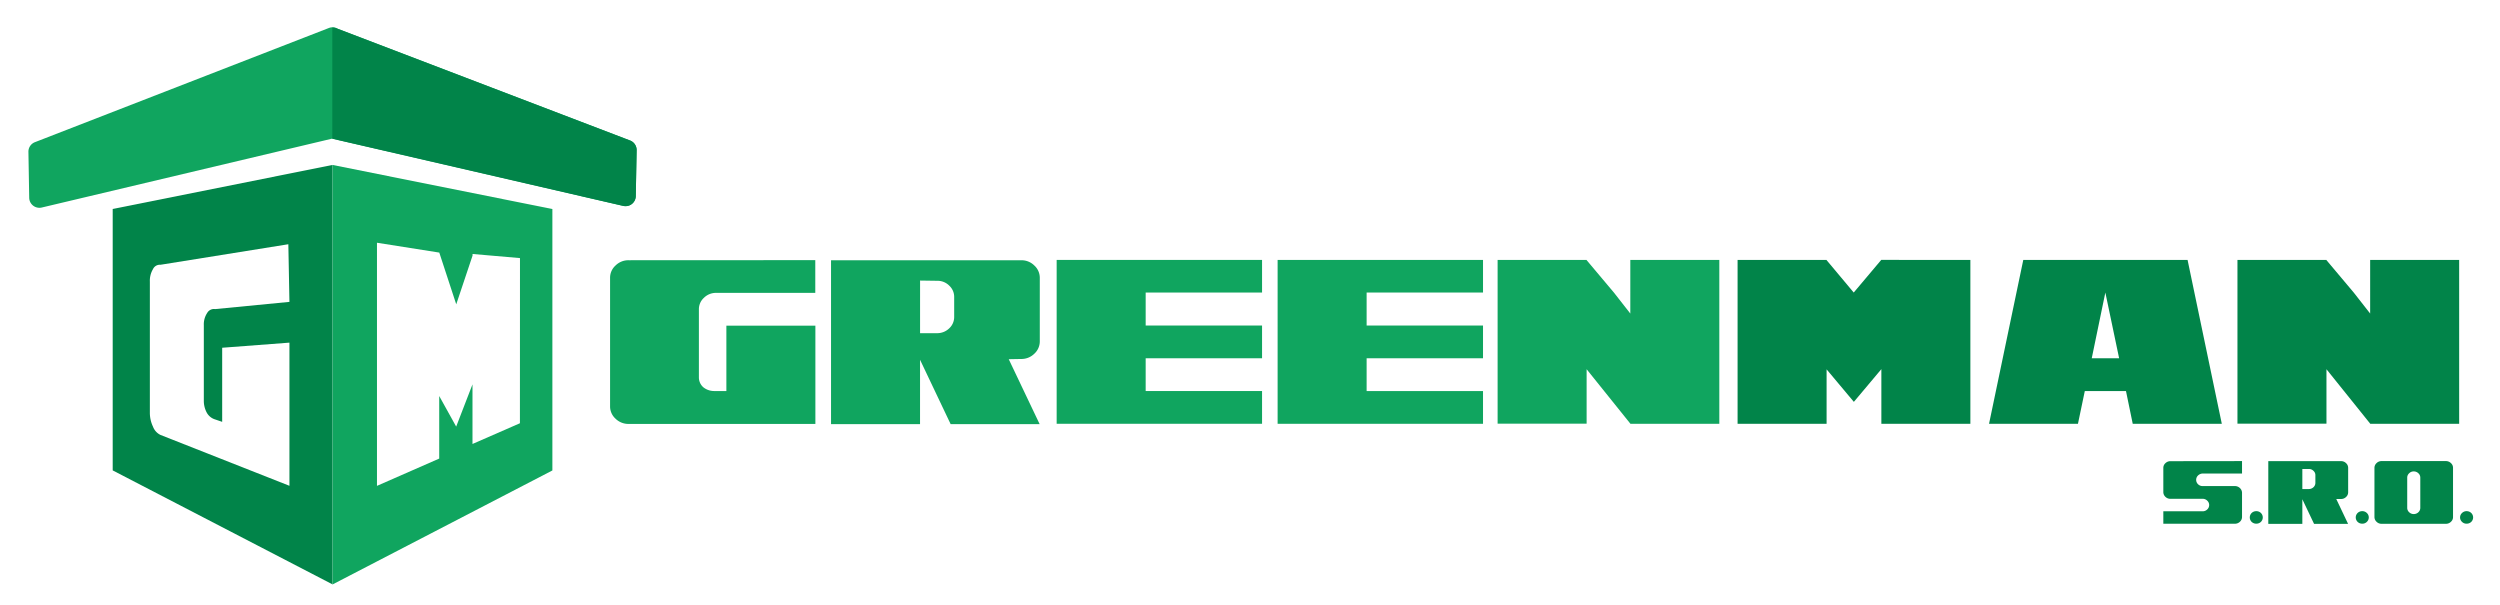
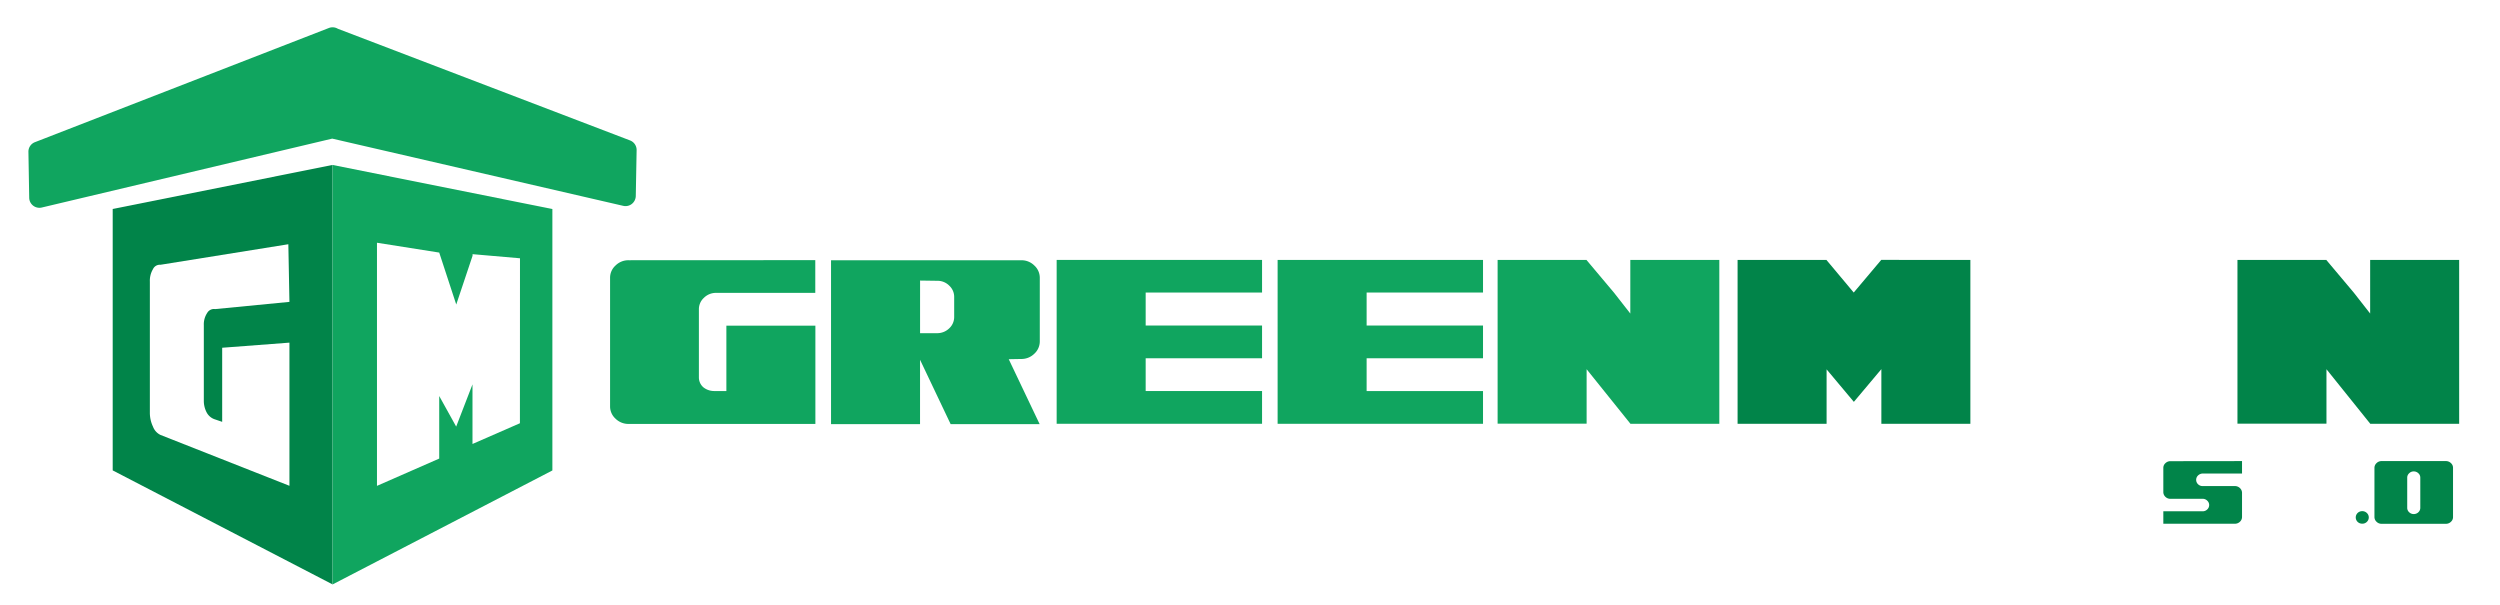
<svg xmlns="http://www.w3.org/2000/svg" width="28.33cm" height="6.86cm" viewBox="0 0 803.05 194.52">
  <path d="M261.84,83.59V94.11H229.91a5.44,5.44,0,0,0-3.85,1.58,4.93,4.93,0,0,0-1.62,3.7s0,7.35,0,21.89a4.18,4.18,0,0,0,1.46,3.19,5.61,5.61,0,0,0,3.6,1.18h3.77v-21h28.6v31.57h-60a5.88,5.88,0,0,1-4.21-1.68,5.31,5.31,0,0,1-1.76-4V89.31a5.29,5.29,0,0,1,1.76-4,5.85,5.85,0,0,1,4.21-1.69Z" style="fill:#10a55f" />
  <path d="M324,115.42l9.93,20.86H305.33L295.5,115.6v20.68H266.9V83.63H328a5.81,5.81,0,0,1,4.22,1.68,5.34,5.34,0,0,1,1.76,4l0,20.35a5.36,5.36,0,0,1-1.76,4,5.88,5.88,0,0,1-4.21,1.69Zm-28.49-8.36h5.61a5.5,5.5,0,0,0,3.74-1.54,4.94,4.94,0,0,0,1.61-3.63V95.47a4.88,4.88,0,0,0-1.57-3.67,5.28,5.28,0,0,0-3.78-1.57l-5.61-.08Z" style="fill:#10a55f" />
  <path d="M368,94V104.6h37.4v10.52H368v10.53h37.4v10.52h-66V83.52h66V94Z" style="fill:#10a55f" />
  <path d="M439,94V104.6h37.4v10.52H439v10.53h37.4v10.52h-66V83.52h66V94Z" style="fill:#10a55f" />
  <path d="M552.33,136.17H523.84l-.07,0-14.08-17.53v17.49h-28.6V83.52h28.6v.07L518.45,94l5.28,6.75V83.52h28.6Z" style="fill:#10a55f" />
  <path d="M633,83.52v52.65h-28.6V118.61l-8.84,10.52-8.76-10.45v17.49h-28.6V83.52h28.6v.07L595.52,94l8.84-10.49v0Z" style="fill:#018449" />
-   <path d="M683,125.65H669.77l-2.2,10.52H639l11-52.65h52.79l11,52.65H685.17Zm-2.2-10.53L676.37,94,672,115.12Z" style="fill:#018449" />
  <path d="M790.06,136.17H761.57l-.07,0-14.08-17.53v17.49h-28.6V83.52h28.6v.07L756.18,94l5.28,6.75V83.52h28.6Z" style="fill:#018449" />
  <path d="M12.55,66.77a3.28,3.28,0,0,1-3.3-3.24L9,48.8a3.27,3.27,0,0,1,2.1-3.12L105.53,9a3.3,3.3,0,0,1,2.89.24l93.89,35.88a3.28,3.28,0,0,1,2.12,3.14L204.16,63a3.33,3.33,0,0,1-1.27,2.53,3.28,3.28,0,0,1-2.77.61l-93.5-21.6L13.3,66.68A3.2,3.2,0,0,1,12.55,66.77Z" style="fill:#10a55f" />
  <path d="M36.08,67.15v84l70.64,36.63V53Zm30.2,65.39a4.57,4.57,0,0,0,2.4,2.13l2.58.88V111.74l21.61-1.64v46L51.42,139.75a4.82,4.82,0,0,1-2.4-2.67,10.33,10.33,0,0,1-1-4.5V90.49a7.25,7.25,0,0,1,1-4,2.41,2.41,0,0,1,2.4-1.41l41.1-6.6L92.87,97,69,99.32a2.5,2.5,0,0,0-2.57,1.26,6.58,6.58,0,0,0-1.07,3.89q0,.09,0,24.22A8,8,0,0,0,66.28,132.54Z" style="fill:#018449" />
-   <path d="M106.72,53v134.8l70.64-36.63v-84Zm60.21,83-15.24,6.66V123.51l-5.24,13.57L141,127.25v20.1l-20,8.77V78l20,3.16V81.1l5.47,16.69,5.24-15.66v-.52l15.24,1.32Z" style="fill:#10a55f" />
-   <path d="M202.31,45.16,108.22,9.21a3.19,3.19,0,0,0-1.58-.33v35.7l93.48,21.59a3.11,3.11,0,0,0,.74.08,3.28,3.28,0,0,0,3.3-3.22l.27-14.73A3.28,3.28,0,0,0,202.31,45.16Z" style="fill:#018449" />
+   <path d="M106.72,53v134.8l70.64-36.63v-84Zm60.21,83-15.24,6.66V123.51l-5.24,13.57L141,127.25v20.1l-20,8.77V78l20,3.16l5.47,16.69,5.24-15.66v-.52l15.24,1.32Z" style="fill:#10a55f" />
  <path d="M720.29,148.16v4H707.65a2.18,2.18,0,0,0-1.48.61,1.94,1.94,0,0,0,0,2.84,2.06,2.06,0,0,0,1.48.58H718a2.28,2.28,0,0,1,1.62.65,2.08,2.08,0,0,1,.67,1.54v7.72a2.07,2.07,0,0,1-.67,1.54,2.28,2.28,0,0,1-1.62.65H695v-4h12.77a2.09,2.09,0,0,0,1.38-.63,1.91,1.91,0,0,0,.58-1.38,1.86,1.86,0,0,0-.63-1.41,2,2,0,0,0-1.46-.59l-10.35,0a2.22,2.22,0,0,1-1.62-.64,2.08,2.08,0,0,1-.67-1.55v-7.71a2,2,0,0,1,.67-1.54,2.23,2.23,0,0,1,1.62-.65Z" style="fill:#018449" />
-   <path d="M724.87,164.25a2.09,2.09,0,0,1,1.49.59,2,2,0,0,1,0,2.85,2.08,2.08,0,0,1-1.49.58,2.12,2.12,0,0,1-1.49-.58,2,2,0,0,1,0-2.85A2.13,2.13,0,0,1,724.87,164.25Z" style="fill:#018449" />
-   <path d="M750.57,160.34l3.8,8H743.44l-3.77-7.92v7.92H728.73V148.18H752.1a2.2,2.2,0,0,1,1.61.64,2,2,0,0,1,.68,1.54l0,7.79a2,2,0,0,1-.67,1.54,2.26,2.26,0,0,1-1.61.65Zm-10.9-3.2h2.15a2.13,2.13,0,0,0,1.43-.59,1.88,1.88,0,0,0,.61-1.39V152.7a1.8,1.8,0,0,0-.6-1.39,2,2,0,0,0-1.44-.61l-2.15,0Z" style="fill:#018449" />
  <path d="M758.92,164.25a2.05,2.05,0,0,1,1.48.59,1.95,1.95,0,0,1,0,2.85,2,2,0,0,1-1.48.58,2.07,2.07,0,0,1-1.49-.58,2,2,0,0,1,0-2.85A2.08,2.08,0,0,1,758.92,164.25Z" style="fill:#018449" />
  <path d="M785.81,148.16a2.26,2.26,0,0,1,1.61.65,2,2,0,0,1,.67,1.54v15.77a2,2,0,0,1-.67,1.54,2.26,2.26,0,0,1-1.61.65H765.13a2.21,2.21,0,0,1-1.61-.65,2.08,2.08,0,0,1-.68-1.54V150.35a2.06,2.06,0,0,1,.68-1.54,2.21,2.21,0,0,1,1.61-.65Zm-8.24,5.34a1.84,1.84,0,0,0-.61-1.42,2.08,2.08,0,0,0-1.49-.6,2,2,0,0,0-1.48.6,1.85,1.85,0,0,0-.62,1.42v9.7a1.89,1.89,0,0,0,.63,1.4,2.07,2.07,0,0,0,1.47.58,2.09,2.09,0,0,0,1.48-.58,1.88,1.88,0,0,0,.62-1.4Z" style="fill:#018449" />
-   <path d="M792.46,164.25a2.11,2.11,0,0,1,1.49.59,2,2,0,0,1,0,2.85,2.1,2.1,0,0,1-1.49.58,2,2,0,0,1-1.48-.58,1.93,1.93,0,0,1,0-2.85A2.05,2.05,0,0,1,792.46,164.25Z" style="fill:#018449" />
</svg>